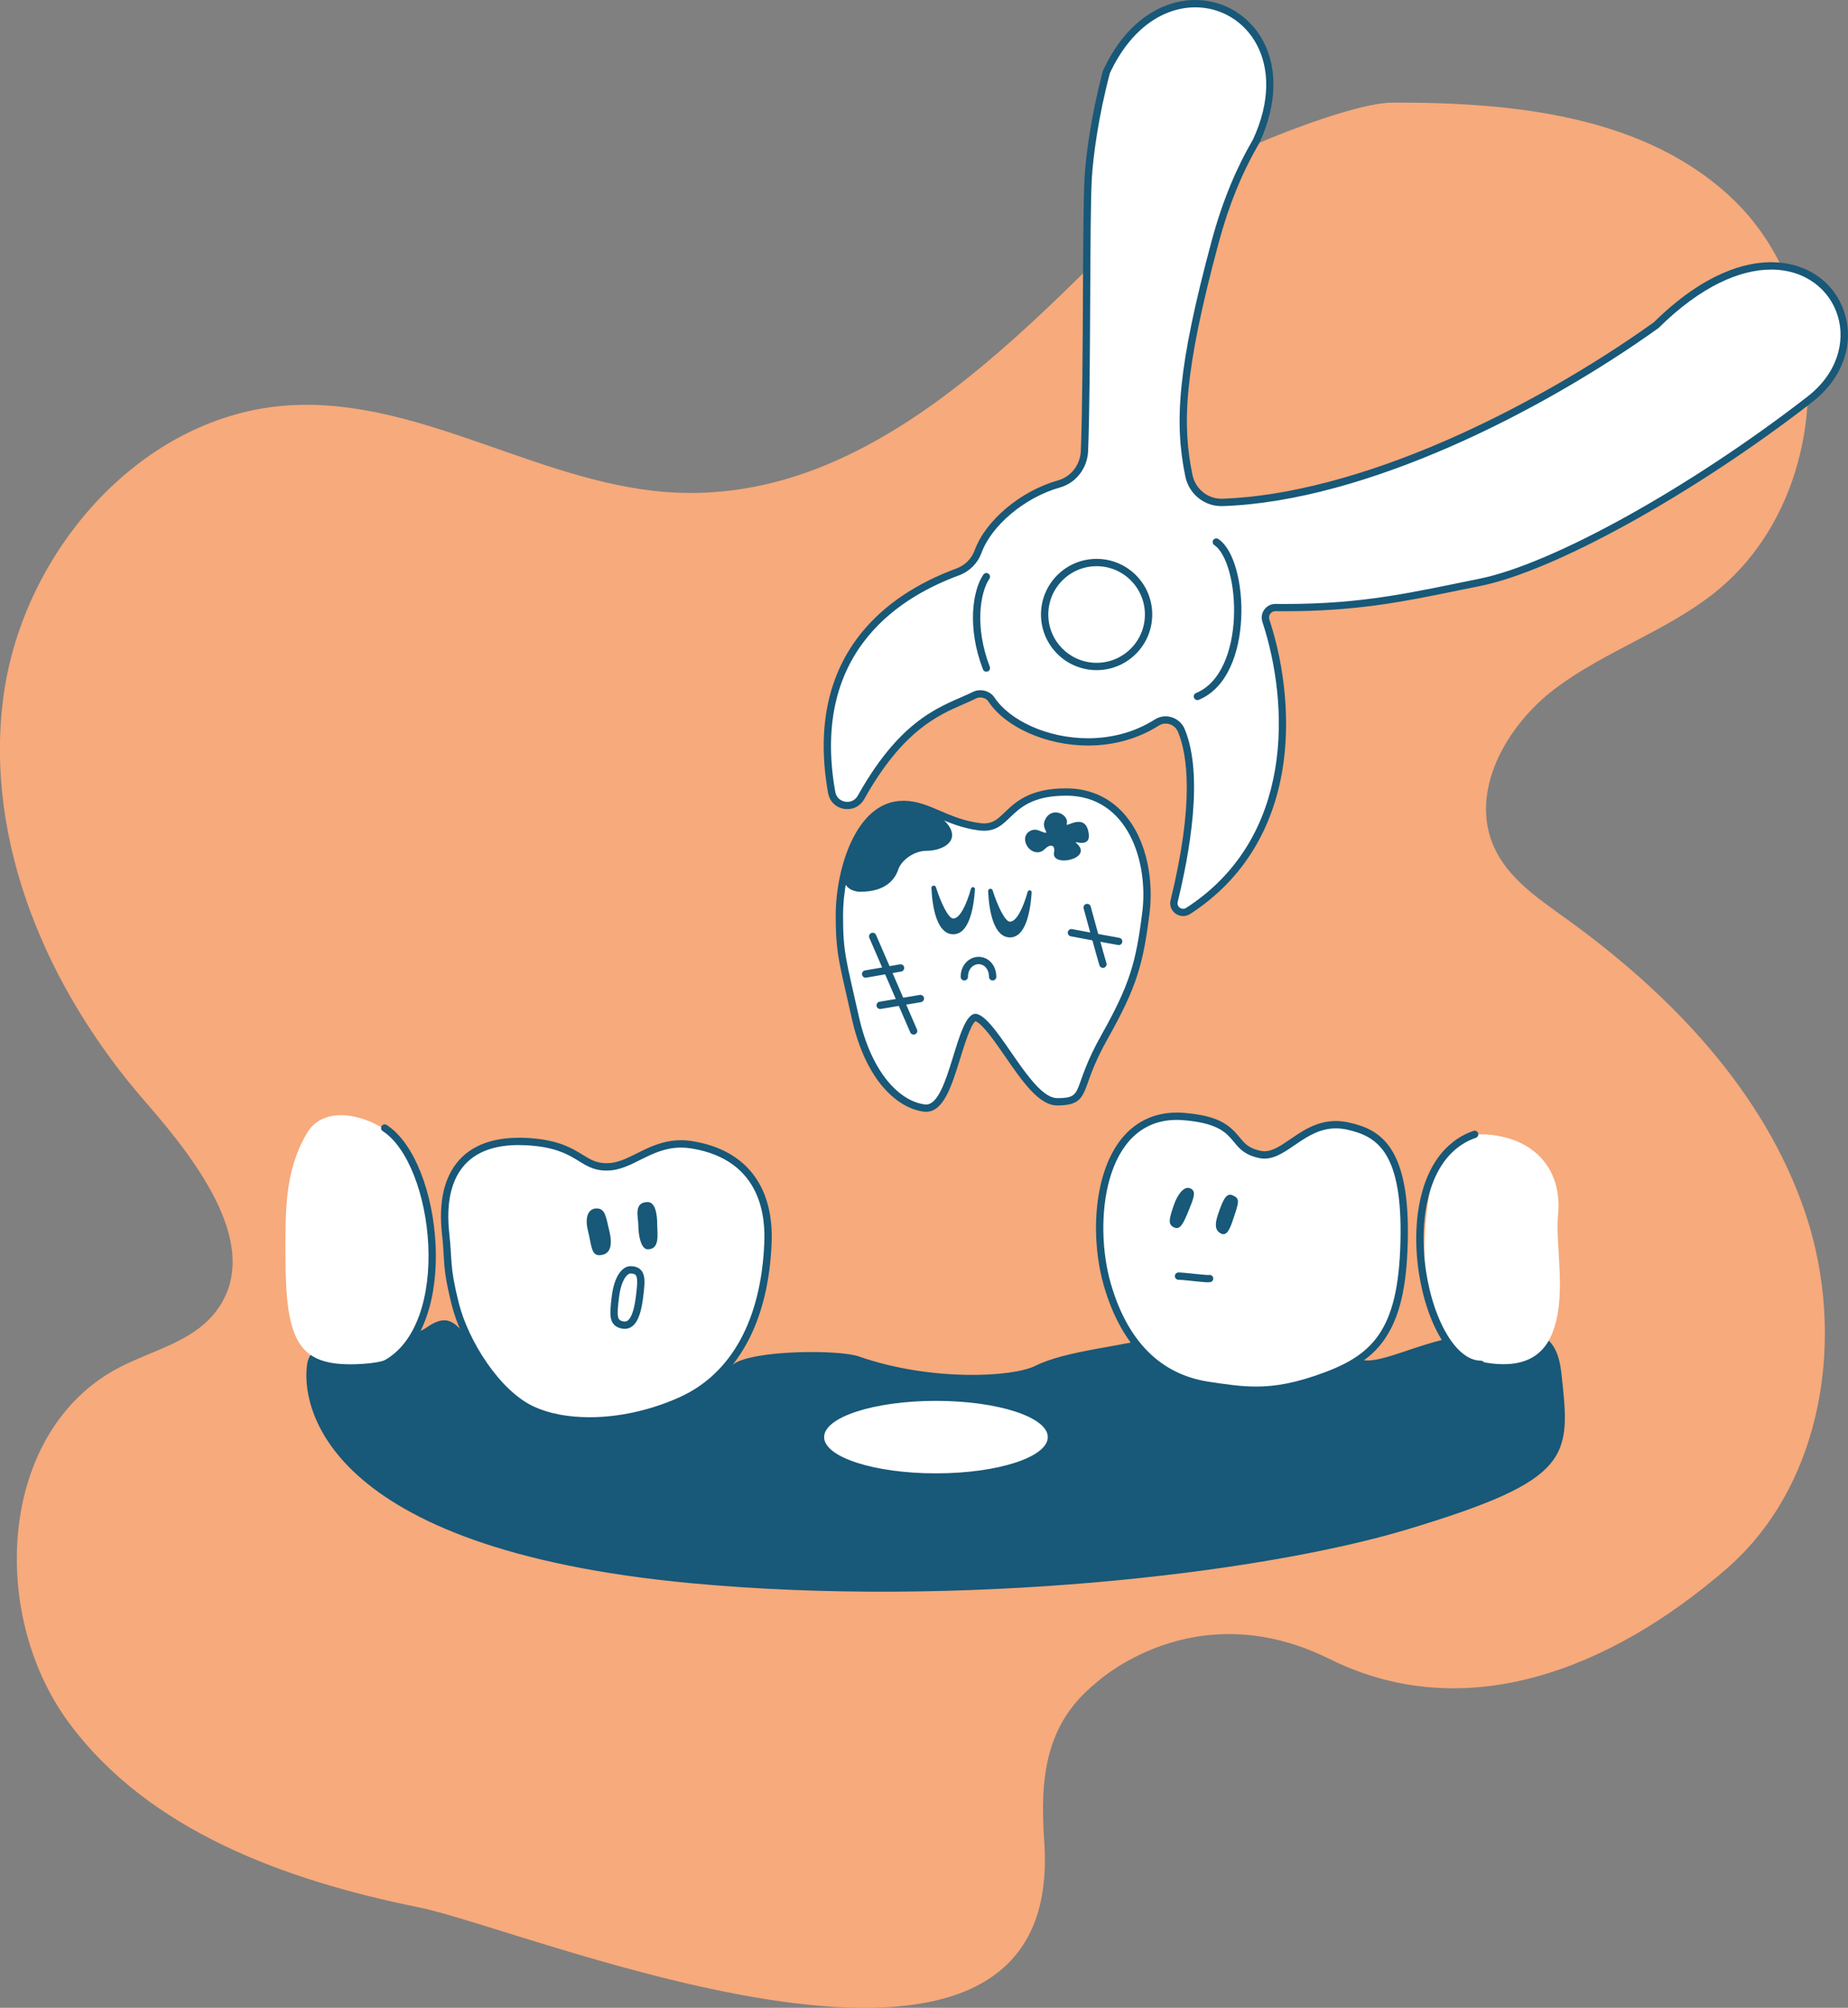
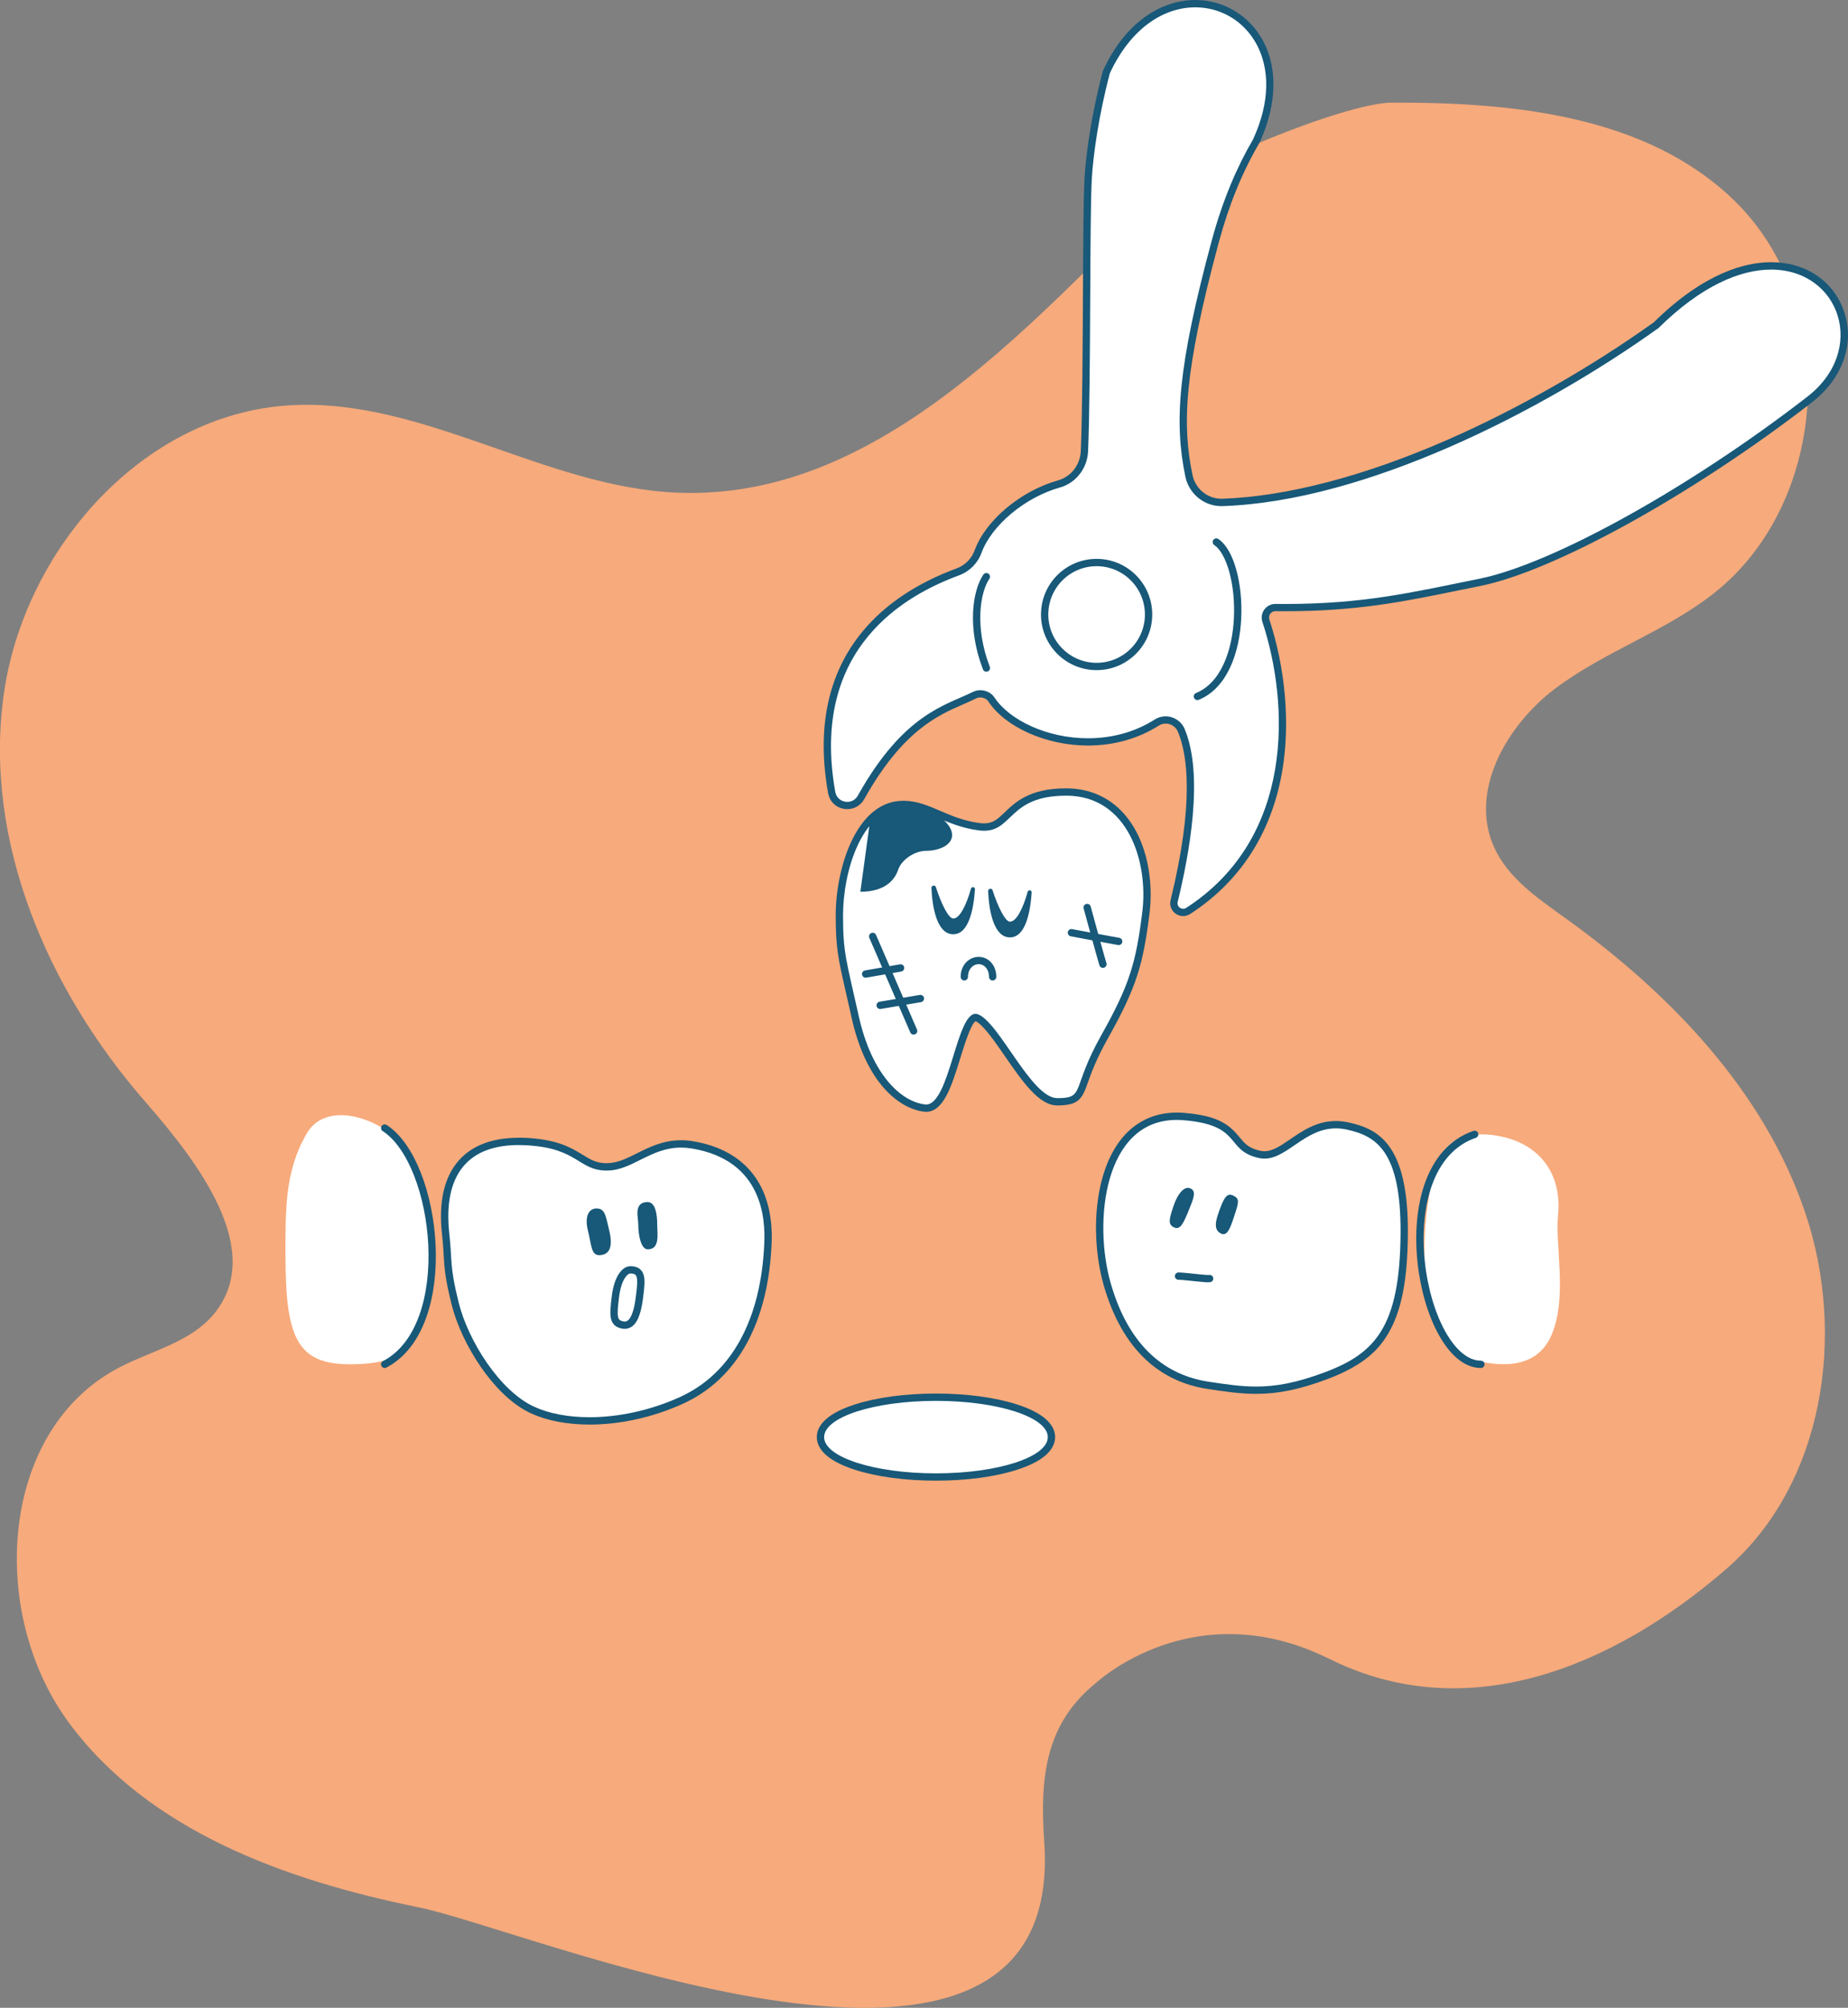
<svg xmlns="http://www.w3.org/2000/svg" id="Layer_2" data-name="Layer 2" viewBox="0 0 757.85 823.25">
  <rect x="0" y="0" width="757.85" height="823.25" fill="#808080" stroke="none" />
  <defs>
    <style>
      .cls-1 {
        fill: #185878;
      }

      .cls-2 {
        fill: none;
        stroke: #185878;
        stroke-linecap: round;
        stroke-linejoin: round;
        stroke-width: 3px;
      }

      .cls-3 {
        fill: #fff;
      }

      .cls-4 {
        fill: #f7aa7b;
      }
    </style>
  </defs>
  <g id="Layer_1-2" data-name="Layer 1">
    <g>
      <path class="cls-4" d="M545.25,680.22c55.97,27.83,115.64,3.94,162.84-37.04,39.87-34.62,49.12-95.77,32.26-145.81-16.86-50.04-55.48-90.05-98.35-120.88-11.25-8.09-23.41-16.3-29.19-28.89-10.53-22.91,4.84-50.11,24.98-65.28,20.14-15.17,44.94-23.31,64.79-38.85,48.01-37.57,52.35-118.77,8.62-161.25-35.82-34.79-90.36-40.32-140.3-40.14-19.77.07-83.81,26.97-94.87,38.02-56.57,56.56-118.07,125.06-198.01,121.92-54.63-2.14-104.52-39.03-159.1-35.84-60.41,3.54-109.42,59.36-117.49,119.33-8.07,59.97,18.33,120.61,58.12,166.19,21.94,25.14,49.36,61.03,28.3,86.91-9.53,11.71-25.63,15.14-39.01,22.12-49.23,25.7-53.68,100.37-20.9,145.19,32.78,44.82,89.38,65.12,143.81,76.14,45.74,9.26,265.43,102.61,256.49-26.83-1.75-25.39,0-48,21-65,0,0,40.03-37.83,96-10Z" />
      <g>
        <path class="cls-3" d="M485.21,374.13c-1.16,0-2.29-.55-3.01-1.47-.71-.9-.96-2.07-.68-3.2,5.42-22.15,10.33-52.27,2.95-69.95-1.09-2.62-3.61-4.31-6.43-4.31-1.28,0-2.53.37-3.62,1.06-8.17,5.19-17.93,7.94-28.23,7.94-16.54,0-32.84-7.17-39.65-17.45-.92-1.4-2.65-2.26-4.52-2.26-.82,0-1.62.18-2.3.52-1.64.81-3.37,1.57-5.21,2.37-10.75,4.68-25.47,11.1-41.42,39.59-1.16,2.07-3.26,3.31-5.62,3.31-3.21,0-5.84-2.19-6.4-5.32-4.69-26.33-.08-48.17,13.69-64.93,9.01-10.96,21.81-19.56,38.04-25.55,3.86-1.42,6.88-4.45,8.29-8.31,4.35-11.89,18.3-23.56,33.17-27.74,6-1.69,10.2-7.12,10.46-13.52.63-15.61.76-41.38.88-64.13.11-21.5.21-40.07.66-47.83.56-9.53,2.81-25.92,7.43-43.33.02-.08.05-.17.09-.25,8.11-17.46,21.71-27.88,36.38-27.88,10.26,0,19.7,5.21,25.27,13.92,7.15,11.21,7.05,26.69-.28,42.47-.02.04-.04.08-.07.13-7.09,12.12-12.58,25.61-16.79,41.26-14.53,53.96-14.98,75.3-10.73,95.81,1.31,6.34,6.89,10.94,13.27,10.94.15,0,.3,0,.45,0,58.99-1.98,130.54-38.81,177.86-72.65,20.39-20.1,36.9-24.33,47.17-24.33,13.56,0,24.47,7.36,28.49,19.2,4.3,12.66-.65,26.36-12.9,35.75-48.11,37.25-104.88,68.71-134.97,74.79-2.76.56-5.44,1.11-8.06,1.64-23.78,4.88-42.56,8.73-72.01,8.73-1.25,0-2.52,0-3.81-.02h0c-1.38,0-2.6.62-3.38,1.7-.78,1.08-.99,2.42-.57,3.68,12.32,37.41,11.37,91.03-31.86,119.01-.63.41-1.35.62-2.08.62Z" />
        <path class="cls-1" d="M490.18,3c20.9,0,38.36,22.54,23.63,54.26-6.34,10.84-12.28,24.29-16.95,41.62-13.89,51.58-15.37,74.24-10.76,96.5,1.46,7.04,7.6,12.14,14.74,12.14.17,0,.34,0,.5,0,58.76-1.97,131.01-38.82,178.78-73,17.6-17.38,33.58-23.98,46.2-23.98,28.26,0,39.68,33.08,14.68,52.26-47.61,36.86-104.1,68.39-134.35,74.51-27.76,5.61-47.23,10.34-79.76,10.34-1.24,0-2.51,0-3.8-.02-.02,0-.04,0-.06,0-3.81,0-6.53,3.72-5.33,7.35,11.02,33.45,13.36,88.41-31.25,117.28-.41.26-.84.38-1.26.38-1.38,0-2.61-1.27-2.24-2.81,4.78-19.53,10.8-51.9,2.88-70.89-1.37-3.29-4.54-5.23-7.81-5.23-1.51,0-3.04.41-4.43,1.29-8.55,5.44-18.16,7.71-27.42,7.71-16.62,0-32.13-7.32-38.39-16.77-1.25-1.88-3.51-2.94-5.77-2.94-1.03,0-2.05.22-2.97.68-11.34,5.63-28.41,8.87-47.27,42.57-.97,1.73-2.64,2.54-4.31,2.54-2.24,0-4.45-1.46-4.92-4.08-10.59-59.41,29.33-80.89,50.78-88.81,4.27-1.58,7.62-4.93,9.18-9.2,4.1-11.21,17.71-22.75,32.17-26.81,6.67-1.88,11.27-7.98,11.55-14.91,1.2-29.88.58-95.74,1.54-111.93.53-8.98,2.69-25.34,7.39-43.03,8.81-18.96,22.53-27.02,35.02-27.01M490.18,0c-7.18,0-14.32,2.41-20.65,6.96-6.95,5-12.7,12.33-17.1,21.79-.07.16-.13.32-.18.49-4.65,17.51-6.92,34.02-7.48,43.62-.46,7.8-.55,26.38-.66,47.9-.12,22.73-.25,48.5-.87,64.08-.23,5.75-3.99,10.63-9.37,12.14-15.3,4.3-29.68,16.36-34.18,28.67-1.26,3.44-3.95,6.14-7.4,7.41-16.48,6.09-29.5,14.84-38.68,26-14.07,17.11-18.79,39.36-14.01,66.15.69,3.86,3.93,6.55,7.88,6.55,2.91,0,5.5-1.52,6.92-4.07,15.69-28.06,30.15-34.35,40.7-38.95,1.85-.81,3.61-1.57,5.28-2.4.48-.24,1.04-.36,1.64-.36,1.34,0,2.62.62,3.26,1.59,7.06,10.67,23.88,18.12,40.9,18.12,10.58,0,20.62-2.83,29.03-8.17.85-.54,1.82-.83,2.82-.83,2.21,0,4.19,1.33,5.04,3.38,3.98,9.55,6.69,29.29-3.02,69.02-.39,1.58-.04,3.22.96,4.48,1,1.28,2.57,2.04,4.19,2.04,1.02,0,2.02-.3,2.89-.86,10.91-7.06,19.72-16.07,26.18-26.77,5.72-9.46,9.63-20.29,11.62-32.18,3.22-19.18,1.27-41.71-5.34-61.79-.26-.8-.13-1.65.36-2.33.5-.69,1.27-1.08,2.12-1.08,1.33.01,2.61.02,3.86.02,29.59,0,48.44-3.86,72.3-8.76,2.62-.54,5.3-1.09,8.06-1.64,30.29-6.12,87.31-37.7,135.59-75.08,12.76-9.79,17.9-24.13,13.39-37.42-4.23-12.47-15.69-20.21-29.91-20.21-10.53,0-27.43,4.29-48.14,24.67-25.93,18.53-55.95,35.62-84.54,48.14-34.12,14.93-66.07,23.29-92.41,24.17-.13,0-.27,0-.4,0-5.67,0-10.63-4.1-11.8-9.74-4.2-20.28-3.74-41.44,10.71-95.11,4.18-15.52,9.62-28.89,16.64-40.89.05-.08.09-.17.13-.25,7.55-16.25,7.62-32.26.18-43.9C510.87,5.46,500.96,0,490.18,0h0Z" />
      </g>
      <circle class="cls-2" cx="449.71" cy="251.96" r="21.31" />
      <path class="cls-2" d="M404.5,236.46c-4.07,5.95-6.46,20.67,0,37.46" />
      <path class="cls-2" d="M491.05,285.55c21.96-9.04,19.38-55.55,7.75-63.3" />
-       <path class="cls-1" d="M640.25,562.64c-2.14-19.3-14.21-18.99-38.75-15.31-24.54,3.68-40.65,16.29-48.1,7.4-7.45-8.89-51.12-13.38-72.56-7.91-21.44,5.48-43.43,6.83-56.32,13.23-9.32,4.63-42.63,6.46-72.34-3.88-8.22-2.86-43.43-2.67-51.42,3.19-8,5.86-89.22,14.81-100.93,0s-13.88-22.79-25.07-14.93c-11.19,7.87-46.4-1.26-48.81,14.93-2.42,16.19,5.33,75.61,157.77,89.82,109.33,10.19,232.18-3.68,293.25-22.04,68.46-20.59,67.17-29.63,63.29-64.51Z" />
      <g>
        <path class="cls-3" d="M383.83,605.6c-30.76,0-47.36-8.43-47.36-16.36,0-4.74,5-8.87,14.47-11.93,8.81-2.85,20.49-4.42,32.89-4.42s24.08,1.57,32.89,4.42c9.47,3.07,14.47,7.19,14.47,11.93,0,7.93-16.6,16.36-47.36,16.36Z" />
        <path class="cls-1" d="M383.83,574.39c25.33,0,45.86,6.65,45.86,14.86s-20.53,14.86-45.86,14.86-45.86-6.65-45.86-14.86,20.53-14.86,45.86-14.86M383.83,571.39c-12.55,0-24.4,1.6-33.35,4.5-12.82,4.15-15.51,9.56-15.51,13.36s2.69,9.21,15.51,13.36c8.95,2.9,20.8,4.5,33.35,4.5s24.4-1.6,33.35-4.5c12.82-4.15,15.51-9.56,15.51-13.36s-2.69-9.21-15.51-13.36c-8.95-2.9-20.8-4.5-33.35-4.5h0Z" />
      </g>
      <g>
        <path class="cls-3" d="M241.76,582.62c-8.87,0-16.91-1.52-23.25-4.4-14.59-6.63-27.88-27.81-31.84-43.63-2.69-10.77-2.93-14.87-3.23-20.05-.13-2.33-.28-4.96-.69-8.57-1.43-12.91.8-22.76,6.63-29.28,5.15-5.76,13.04-8.68,23.43-8.68,1.23,0,2.51.04,3.82.12,11.91.74,17.29,4.05,21.6,6.71,3.29,2.03,5.89,3.62,10.6,3.62s8.72-2.05,13.06-4.21c5.12-2.56,10.41-5.2,17.39-5.2,1.53,0,3.1.13,4.68.4,20.9,3.48,31.9,17.79,30.96,40.3-1.33,31.92-14.03,54.87-35.76,64.61-11.91,5.34-25.19,8.28-37.41,8.28Z" />
        <path class="cls-1" d="M212.82,469.51c1.2,0,2.43.04,3.72.12,20.67,1.29,20.67,10.33,32.3,10.33,10.46,0,17.79-9.42,30.45-9.42,1.41,0,2.88.12,4.43.37,29.33,4.89,30.1,29.36,29.71,38.75-1.29,31-13.17,53.57-34.88,63.3-12.38,5.55-25.31,8.14-36.79,8.14-8.65,0-16.48-1.47-22.63-4.27-14.21-6.46-27.13-27.13-31-42.63-3.88-15.5-2.58-16.79-3.88-28.42-1.92-17.24,2.25-36.29,28.57-36.29M212.82,466.51h0c-10.84,0-19.1,3.09-24.55,9.18-6.13,6.85-8.48,17.09-7,30.44.4,3.57.55,6.19.68,8.49.3,5.26.54,9.41,3.27,20.32,2.06,8.24,6.46,17.6,12.07,25.69,4.43,6.38,11.6,14.85,20.6,18.94,6.53,2.97,14.79,4.54,23.87,4.54,12.6,0,25.75-2.91,38.02-8.41,11.33-5.08,20.25-13.48,26.51-24.98,6.06-11.14,9.48-24.91,10.14-40.94.97-23.35-10.47-38.21-32.22-41.84-1.65-.28-3.31-.42-4.92-.42-7.34,0-13.04,2.85-18.06,5.36-4.35,2.18-8.11,4.06-12.39,4.06s-6.6-1.43-9.81-3.4c-4.46-2.74-10.01-6.16-22.3-6.93-1.33-.08-2.65-.13-3.91-.13h0Z" />
      </g>
      <path class="cls-3" d="M125.9,464.59c10-16.89,41.55-1.42,44.14,14.08,2.58,15.5,10.33,27.13,6.46,50.38-4.36,26.14-14.9,29.85-30.76,30.31-23.5.69-28.67-9.65-28.67-44.52,0-18.13-.43-34.62,8.83-50.25Z" />
      <path class="cls-2" d="M157.76,462.52c21.96,14.21,29.71,81.38,0,96.89" />
      <g>
        <path class="cls-3" d="M379.78,454.37c-.22,0-.44-.01-.66-.04-10-1.25-22.71-11.71-28.41-37.33-.85-3.85-1.6-7.13-2.26-10-3.34-14.63-4.24-18.56-4.24-31.67,0-18.01,7.64-44,24.63-45.42.56-.05,1.13-.07,1.7-.07,5.11,0,9.63,1.94,14.42,4,4.61,1.98,9.84,4.23,16.5,5.12.74.1,1.44.15,2.1.15,4.34,0,6.63-2.2,9.52-4.98,4.36-4.19,9.79-9.4,24.06-9.4h.3c9.1.05,16.65,3.41,22.43,9.99,9.67,11.02,11.54,27.62,10.05,39.5-2.58,20.67-5.12,29.86-16.97,50.93-4.81,8.54-6.85,14.32-8.21,18.14-2.38,6.71-3.33,8.46-11.18,8.46-6.71,0-13.6-9.97-20.26-19.61-4.65-6.74-9.46-13.7-12.85-14.89-.15-.05-.28-.08-.41-.08-2.64,0-5.53,9.35-7.64,16.17-3.34,10.81-6.49,21.01-12.62,21.01Z" />
        <path class="cls-1" d="M437.15,326.24c.1,0,.19,0,.29,0,25.12.13,33.59,27.13,31,47.8s-5.17,29.71-16.79,50.38c-12.57,22.35-6.46,25.84-18.09,25.84-10.61,0-23.89-31.36-32.61-34.41-.31-.11-.61-.16-.91-.16-7.88,0-10.68,37.19-20.26,37.19-.16,0-.31,0-.47-.03-10.33-1.29-21.96-12.92-27.13-36.17s-6.46-25.84-6.46-41.34c0-18.27,7.75-42.63,23.25-43.92.53-.04,1.06-.07,1.57-.07,9.58,0,16.94,7.26,30.72,9.11.82.11,1.58.16,2.3.16,11.88,0,10.19-14.37,33.58-14.37M437.15,323.24c-14.87,0-20.78,5.67-25.1,9.81-2.86,2.75-4.75,4.56-8.49,4.56-.59,0-1.23-.05-1.9-.14-6.46-.87-11.37-2.98-16.11-5.01-4.93-2.12-9.59-4.12-15.01-4.12-.61,0-1.22.03-1.82.08-8.19.68-15.08,6.68-19.92,17.34-3.81,8.39-6.08,19.44-6.08,29.57,0,13.27.99,17.61,4.27,32,.65,2.86,1.4,6.14,2.26,9.99,5.86,26.38,19.18,37.18,29.68,38.5.28.03.56.05.84.05,7.24,0,10.55-10.72,14.06-22.07,1.51-4.9,4.31-13.94,6.24-15.08,2.95,1.18,7.96,8.43,12,14.28,7.19,10.42,13.99,20.26,21.49,20.26,8.89,0,10.21-2.73,12.6-9.46,1.34-3.77,3.36-9.47,8.1-17.9,11.97-21.29,14.54-30.58,17.16-51.48,1.52-12.19-.41-29.28-10.41-40.67-5.99-6.82-14.13-10.45-23.55-10.5h-.3Z" />
      </g>
      <path class="cls-1" d="M381.97,364.12c-.05-1.1,1.51-1.4,1.84-.35,2.05,6.42,5.11,12.85,7.12,12.85,2.72,0,5.43-5.72,7.26-12.25.27-.97,1.71-.72,1.64.28-.54,7.93-2.47,18.42-8.9,18.42s-8.55-10.15-8.96-18.96Z" />
      <path class="cls-1" d="M405.22,365.41c-.05-1.1,1.51-1.4,1.84-.35,2.05,6.42,5.11,12.85,7.12,12.85,2.72,0,5.43-5.72,7.26-12.25.27-.97,1.71-.72,1.64.28-.54,7.93-2.47,18.42-8.9,18.42s-8.55-10.15-8.96-18.96Z" />
      <path class="cls-2" d="M395.46,400.52c0-3.88,2.58-6.46,5.49-6.67,3.54-.25,6.13,2.79,6.13,6.67" />
      <path class="cls-2" d="M445.84,372.1s5.81,21.31,6.46,23.25" />
      <path class="cls-2" d="M439.38,382.43s18.65,3.5,19.38,3.58" />
      <line class="cls-2" x1="357.88" y1="383.95" x2="374.67" y2="422.71" />
      <line class="cls-2" x1="355" y1="399.38" x2="369.32" y2="396.88" />
      <line class="cls-2" x1="360.95" y1="412.21" x2="377.44" y2="409.43" />
      <path class="cls-1" d="M241.09,504.51c1.57,6.27,1.29,10.33,4.92,10.14,4.12-.22,5.41-3.68,3.82-10.14-1.35-5.49-1.54-9-5.14-9.02-3.6-.02-4.89,3.85-3.6,9.02Z" />
      <path class="cls-1" d="M261.75,501.92c0,5.17,1.29,10.33,3.88,10.33,5.17,0,3.88-6.46,3.88-10.33,0-4.09-.77-9.02-3.88-9.04-5.94-.05-3.88,6.46-3.88,9.04Z" />
      <path class="cls-2" d="M252.38,531.64c-.98,7.86-1.09,10.83,2.91,11.63,3.23.65,5.81-1.94,6.98-11.63.8-6.66,1.42-10.98-3.75-10.98-2.23,0-5.18,3.23-6.14,10.98Z" />
-       <path class="cls-1" d="M352.83,365.64c10.65,0,14.27-5.36,15.5-9.04,1.29-3.88,6.46-7.75,11.63-7.75s11.63-2.58,10.33-7.75-10.33-10.33-14.21-10.33-13.56-1.94-19.38,6.46c-3.29,4.75-9.24,16.5-10.43,21.17-1.2,4.67,2.68,7.25,6.56,7.25Z" />
-       <path class="cls-1" d="M425.81,340.45c6.46,2.58,1.07-.08,2.58-3.88,2.58-6.46,10.33-2.58,9.04,1.29-.61,1.82,7.75-5.17,9.04,3.88.91,6.39-6.69,2.61-5.17,3.88,7.75,6.46-10.33,10.33-9.04,3.88.57-2.83-1.29-3.88-3.88-1.29s-6.6.88-7.75-2.58c-1.29-3.88,2.49-6.24,5.17-5.17Z" />
+       <path class="cls-1" d="M352.83,365.64c10.65,0,14.27-5.36,15.5-9.04,1.29-3.88,6.46-7.75,11.63-7.75s11.63-2.58,10.33-7.75-10.33-10.33-14.21-10.33-13.56-1.94-19.38,6.46Z" />
      <g>
        <path class="cls-3" d="M515.17,570.02c-6.23,0-12.15-.84-19.83-2.02-20.37-3.13-34.25-17.05-41.26-41.36-6.77-23.49-1.93-46.93,6.36-57.94,5.5-7.3,12.93-11.01,22.1-11.01.92,0,1.87.04,2.81.11,15.01,1.2,18.66,5.62,21.88,9.51,2.14,2.59,3.99,4.83,9.33,6.02.66.15,1.32.22,1.98.22,3.85,0,7.38-2.42,11.48-5.22,4.92-3.36,10.5-7.18,17.82-7.18,1.6,0,3.24.19,4.88.55,5.85,1.3,11.89,3.42,16.35,10.06,4.68,6.96,6.9,18.1,6.78,34.04-.28,39.2-10.99,50.36-31.98,58.23-11.16,4.19-19.75,5.97-28.73,5.97Z" />
        <path class="cls-1" d="M482.54,459.19c.88,0,1.77.04,2.69.11,24.57,1.97,16.9,12.37,31,15.5.79.17,1.55.26,2.31.26,9.34,0,16.57-12.4,29.3-12.4,1.45,0,2.96.16,4.56.51,11.63,2.58,22.21,8.36,21.96,42.63-.27,38.11-10.33,49.09-31,56.84-11.69,4.38-20.08,5.88-28.2,5.88-6.23,0-12.31-.88-19.6-2-16.79-2.58-32.3-13.41-40.05-40.29-7.24-25.12-2.85-67.04,27.02-67.04M482.54,456.19h0c-9.53,0-17.59,4.01-23.3,11.61-11.24,14.94-11.83,41.12-6.6,59.26,3.79,13.14,9.67,23.44,17.48,30.63,6.88,6.33,15.29,10.3,24.99,11.79,7.75,1.19,13.72,2.03,20.05,2.03,9.16,0,17.91-1.81,29.25-6.07,15.49-5.81,21.16-12.51,24.66-18.29,5.59-9.24,8.15-21.98,8.29-41.34.27-37.01-12.41-42.94-24.31-45.58-1.75-.39-3.5-.59-5.21-.59-7.79,0-13.57,3.95-18.67,7.44-3.89,2.66-7.25,4.96-10.63,4.96-.55,0-1.11-.06-1.66-.18-4.84-1.08-6.38-2.94-8.5-5.51-4.12-4.99-8.42-8.9-22.91-10.05-.99-.08-1.98-.12-2.93-.12h0Z" />
      </g>
      <path class="cls-1" d="M481.36,494.17c-1.83,5.5-2.58,7.75,0,9.04,2.58,1.29,3.88-1.29,6.46-7.75,1.68-4.2,3.05-7.42-.05-8.32-2.53-.73-5.11,3.15-6.4,7.02Z" />
      <path class="cls-1" d="M499.45,498.05c-1.29,3.88-1.29,6.46,1.29,7.75,2.58,1.29,3.88-2.58,5.17-6.46,2.11-6.32,2.58-7.75,0-9.04s-3.9.07-6.46,7.75Z" />
      <path class="cls-2" d="M483.3,523.24c2.58,0,11.63,1.29,12.75,1" />
      <path class="cls-3" d="M619.58,467.05s-21.96-7.75-29.1,7.72c-7.05,15.29-8.36,49.12-3.19,60.74,5.17,11.63,4.86,18.88,15.35,21.71,10.49,2.83,27.28,5.41,33.74-10.09,6.46-15.5,1.29-36.39,2.58-49.09,1.29-12.7-3.88-25.84-19.38-31Z" />
      <path class="cls-2" d="M604.73,465.11c-37.46,12.92-21.96,94.3,2.58,94.3" />
    </g>
  </g>
</svg>